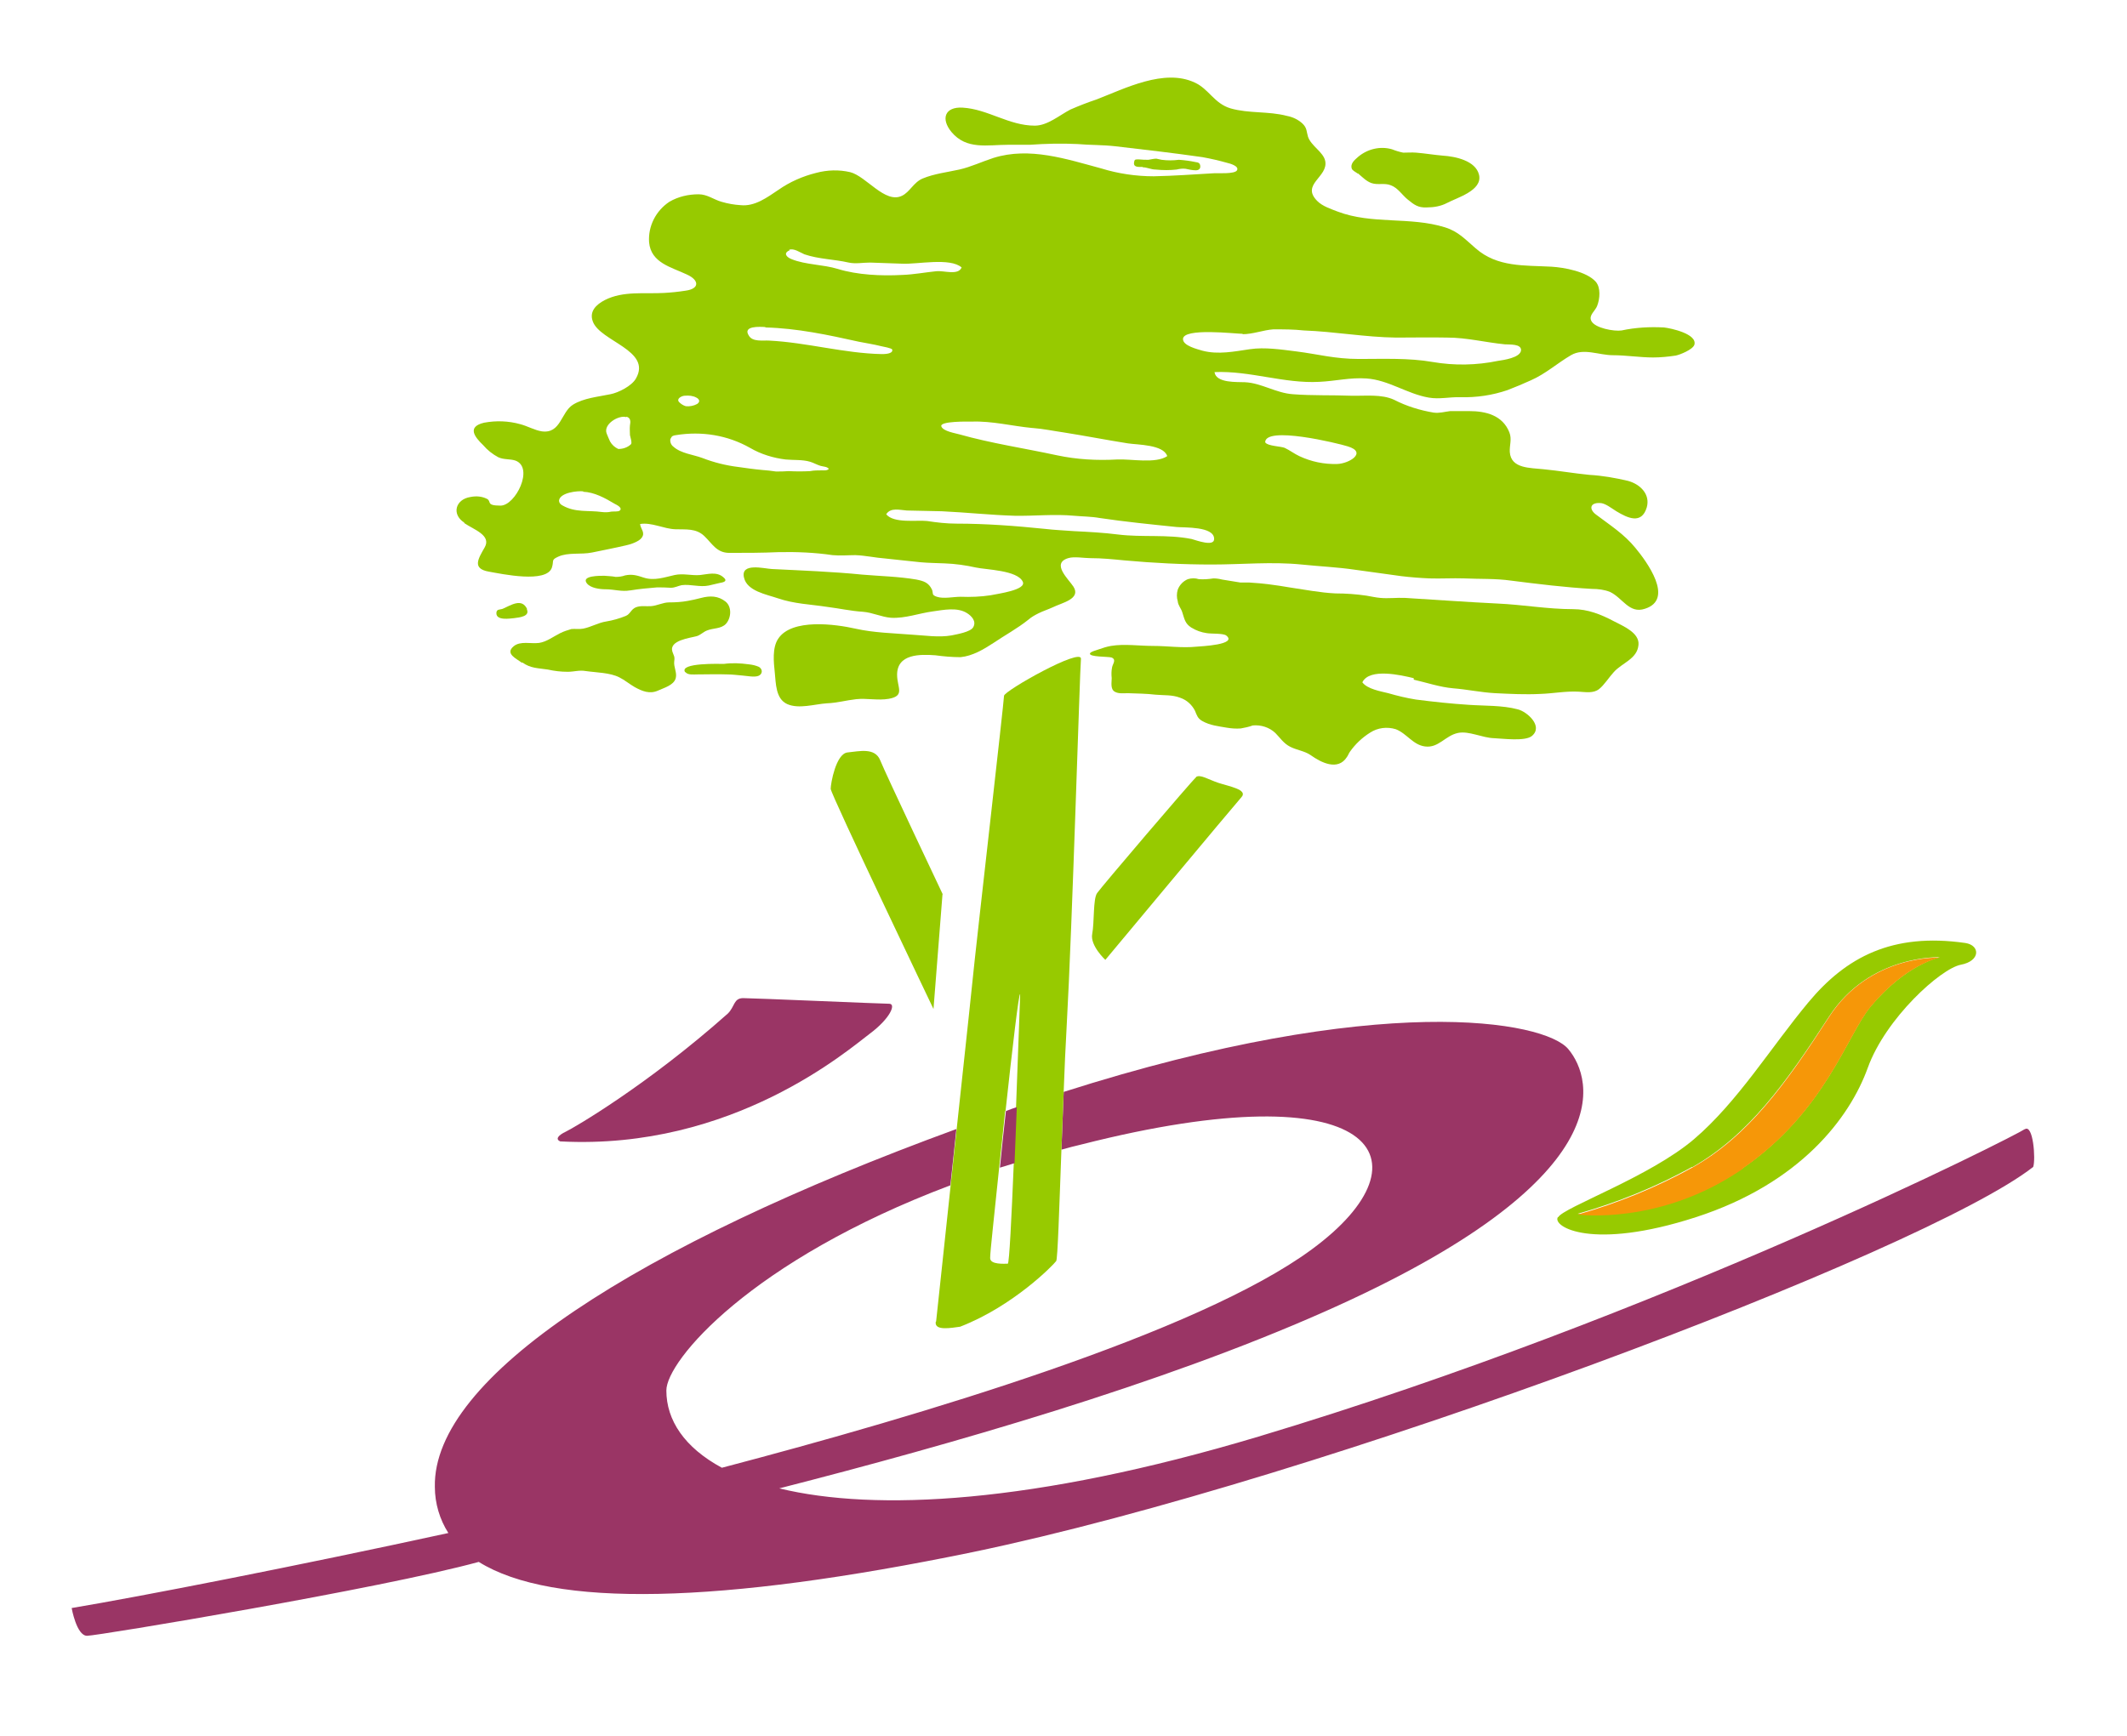
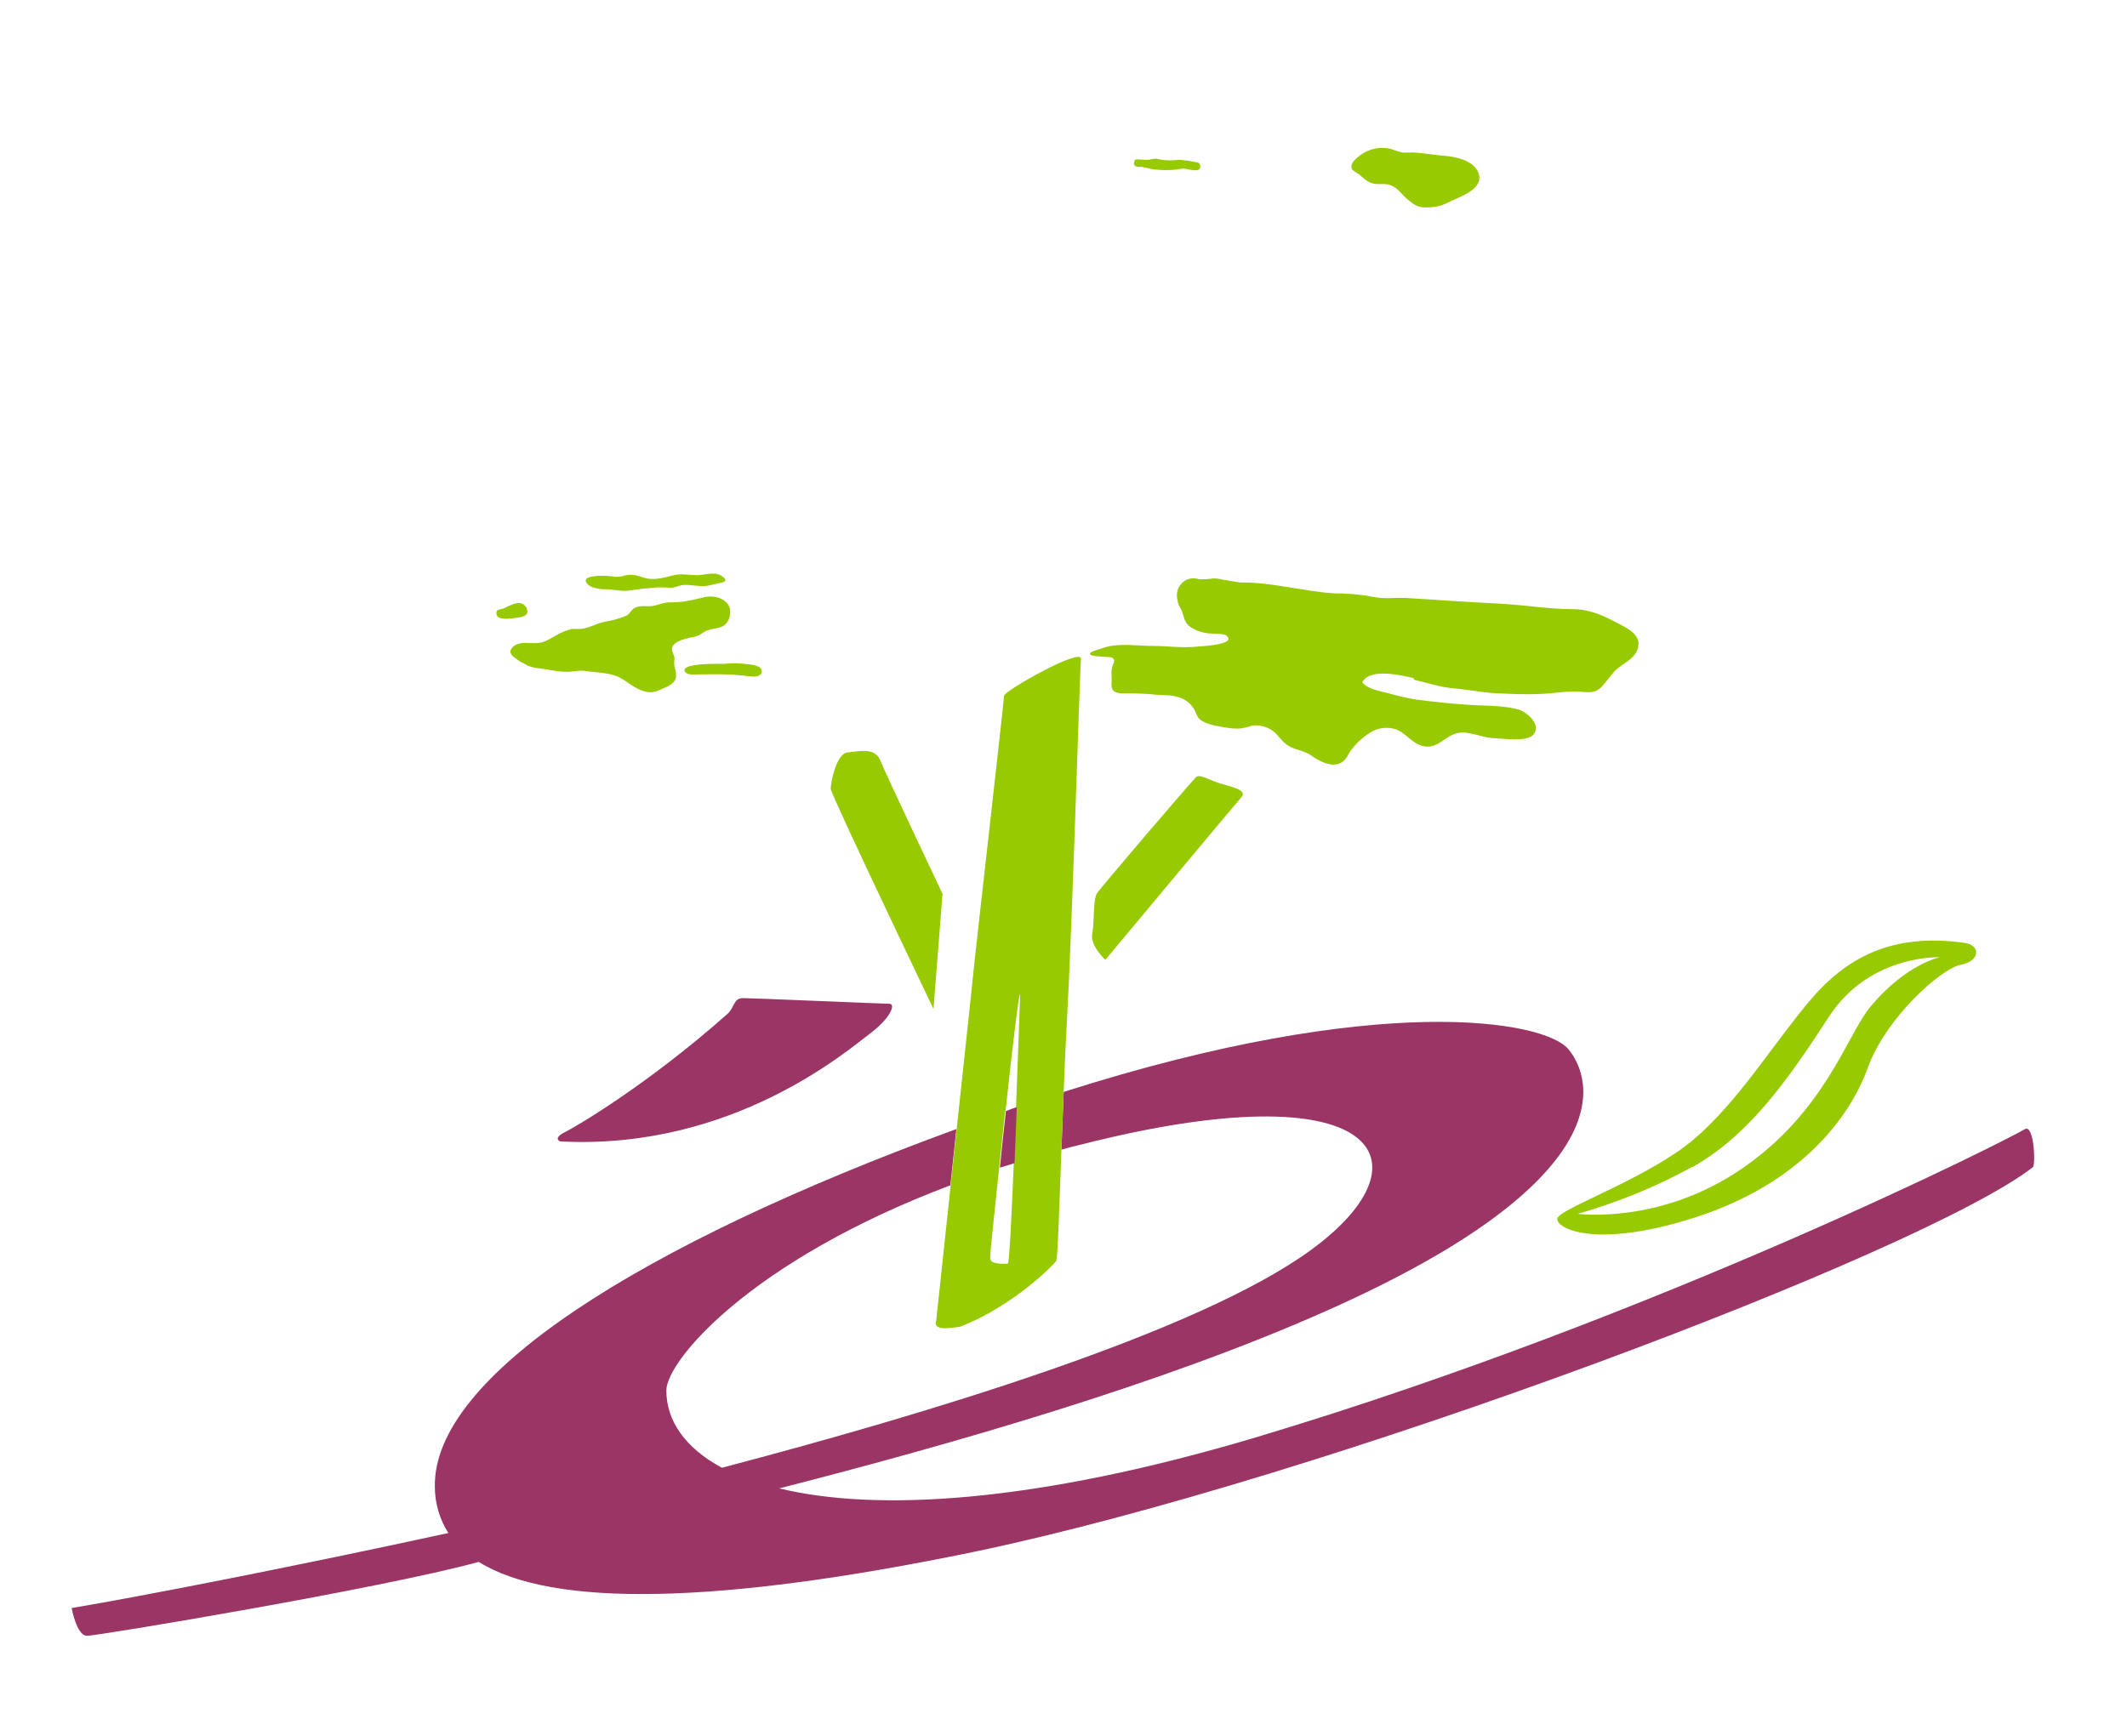
<svg xmlns="http://www.w3.org/2000/svg" id="Calque_1" version="1.1" viewBox="0 0 566.9 462.9">
  <g id="Calque_3">
    <path d="M182.8,108.3c1,0,2.1-.2,3-.6.9-.6.6-1.3-.2-1.7-1-.4-2.1-.6-3.1-.5-.8.1-2.3.8-1.4,1.7.5.5,1.1.9,1.8,1.1Z" fill="none" />
    <path d="M205,90.9c9.9.6,19.9,3.4,30,3.6.6,0,3.1,0,2.8-1.2-.1-.4-2.4-.8-2.9-.9-2-.5-4-.8-6-1.2-8.1-1.9-16.6-3.6-24.9-3.8-1.4,0-6.2-.4-4.4,2.3,1.1,1.7,3.8,1.2,5.4,1.3Z" fill="none" />
    <path d="M210.9,69.1c3.7,1.6,8.4,1.4,12.3,2.6,5.1,1.6,11.6,1.9,17.1,1.6,3.1-.2,6.2-.7,9.2-1,2-.2,5.8,1.2,6.7-1-3.1-2.7-11.8-.8-15.8-1-2.9-.2-5.7-.2-8.6-.3-1.9,0-3.8.4-5.7,0-3.9-.9-7.9-.8-11.8-2.2-1.2-.4-2.8-1.7-4.1-1.2-1.9.7-.8,1.9.5,2.4Z" fill="none" />
    <path d="M179.5,119.1c2,1.8,5.3,2.1,7.7,3,3.1,1.2,6.3,2,9.6,2.4,2.2.3,4.3.6,6.4.8,1.2.1,2.4.2,3.6.4,1.1,0,2.3,0,3.4-.1,1.9.1,3.8.1,5.7,0,1-.1,2.1-.1,3.1-.2.6,0,1.5,0,1.9-.4-.5-.6-1.6-.6-2.2-.8-1-.3-1.8-.8-2.8-1.1-2-.6-4.4-.4-6.5-.6-3.4-.4-6.6-1.5-9.5-3.1-6-3.3-13-4.4-19.7-3.3-.7.1-1.2.2-1.4.9-.2.8.1,1.6.8,2.1Z" fill="none" />
    <path d="M162.7,117.7c.5.9,1.2,1.6,2.2,2,1.3,0,2.5-.4,3.4-1.3.4-.5-.2-1.7-.3-2.4-.2-.9-.2-1.7,0-2.6.1-1,.2-2-.9-2.3-2.1-.5-6.2,2-5.2,4.4.3.6.6,1.4.9,2.1Z" fill="none" />
    <path d="M149.9,134.9c3.4,1.9,6.8,1.2,10.4,1.7.8,0,1.7,0,2.5-.1.5,0,1.9,0,2.3-.3.8-.7-.9-1.5-1.4-1.8-2.5-1.5-5.4-3.1-8.4-3.2-1.5,0-6.2.3-6.4,2.4,0,.7.4,1,1,1.4Z" fill="none" />
    <path d="M251,113.7c.5,1.3,3.8,1.8,4.8,2.1,8.5,2.4,17.3,3.7,26.1,5.6,5.2,1,10.6,1.4,15.9,1.1,3.7-.1,10.2,1.3,13.4-.9-1-3.1-8-3.1-10.5-3.4-5.7-.9-11.3-2-17-2.9-2.8-.4-5.6-1-8.4-1.2-5.4-.5-10.7-1.9-16.1-1.7-.8,0-8.7-.2-8.1,1.3Z" fill="none" />
    <path d="M342.4,119.4c1.3.6,2.6,1.6,3.9,2.2,3.1,1.5,6.6,2.2,10.1,2.1,3.2-.1,8.1-3,2.8-4.7-2.5-.8-22.2-5.6-22-1h.1c.4.8,4.2,1,5.1,1.4Z" fill="none" />
    <path d="M286.4,137.6c-5.4-.5-10.6.1-15.9,0-6.5-.2-12.9-.9-19.4-1.2-3.1-.1-6.2-.1-9.3-.2-1.9,0-4.3-.9-5.5,1,2,2.5,8.2,1.5,10.9,1.8,2.6.4,5.2.6,7.8.7,7.9,0,15.8.6,23.6,1.4,2.6.3,5.2.4,7.7.6,3.9.2,7.9.5,11.8.9,6.5.8,13.1-.2,19.6,1.2,1.4.3,6,2.1,6,0-.1-3.2-7.9-2.8-10-3.1-6.8-.8-13.8-1.4-20.5-2.4-2.2-.3-4.6-.4-6.9-.6Z" fill="none" />
    <path d="M320.4,93.5c4.2,1.1,8.5.3,12.6-.4,4-.6,8.4,0,12.5.6,5.6.7,10.9,2,16.6,2s13.3-.4,19.6.8c5.8,1,11.7.8,17.5-.3,1.3-.3,5.9-.8,6.1-2.8.2-1.9-3.1-1.5-4.3-1.6-5.1-.5-10.1-1.7-15.3-1.8-4.6,0-9.1.2-13.7,0-8.2-.2-16.3-1.6-24.6-1.9-2.7-.3-5.4-.4-8.1-.3-2.8.3-5.4,1.4-8.3,1.3-2,0-16-1.7-16,1.4,0,1.8,3.9,2.7,5.2,3.1Z" fill="none" />
    <path d="M268.7,336.9c.4,0,1-12.4,1.6-26.8-1.3.4-2.6.8-3.9,1.2-1.4,12.8-2.4,23.4-2.4,24.1,0,1.8,3.8,1.5,4.7,1.5Z" fill="none" />
    <path d="M255.9,353.7c-2.4.4-6.9,1.3-6.5-1.3.2-1.1,1.9-17.5,3.9-36.5-53.3,20.2-75.7,46.6-75.7,54.7s4.9,15.2,14.8,20.6c52.9-14,126.8-36,157.2-58.2,32.7-24,17.3-48-61.3-28-1.8.5-3.6.9-5.4,1.4-.5,16.2-.9,29.3-1.4,29.8-.7.9-11.5,12-25.6,17.4Z" fill="none" />
    <path d="M541.2,294c-1.5-.1-2.7-1.1-3.2-2.5-.6-1.5-1.4-3-2.4-4.4-1-1.1-1.7-2.4-1.9-3.9,0-.6-.2-1.3-.3-1.9,0-.3-.6-.6-1-1.5,0-.2-.1-.5-.1-.7,0-1.3.9-2,1-2.5.2-1,.7-1.9,1.4-2.6.8-.9.8-.9.8-2.2h0c0-.9-.1-1.8-.1-2.8,0-1.4.6-2.8,1.7-3.7.4-.3.8-.4.9-.5h0c0-.2,0-.3,0-.5,0-.4,0-.8,0-1.1,0-.9-.2-1.8-.2-2.9,0,0,0-.2,0-.2,0-.4,0-.8.1-1.3,0-.3,0-.5,0-.8v-.2c0-1.1-.8-2.1-1.9-2.5-.5-.1-1.3-.1-2.1-.2-1,0-1.8-.7-2.3-1.6-.3-.8-.4-1.7-.6-2h0c-.1,0-.2.1-.3.2-.8.7-1.3,1.5-1.5,2.5,0,.7.8,1.5,1.4,2.6.2.4.3.8.3,1.2,0,.5-.3,1.1-.7,1.4-.3.2-.5.5-.7.9-.3.5,0,1.9-.3,3.1-.2.5-.4,1-.5,1.6h0c0,.2.3.5.4,1.4,0,0,0,0,0,.1,0,1-.6,1.9-1.5,2.4-.6.4-1.1.9-1.6,1.4-.3.5-.5,1-.5,1.6,0,.4,0,.8.1,1.2,0,.3.1.7.1,1,0,.5-.2,1-.6,1.2-.3.2-.7.5-1,.8-.9.8-1.4,2.2-2.2,3.5-1.2,1.6-2.9,2.3-3.8,3.4-.3.3-.5.8-.9,1.2-.4.5-1,.9-1.6.9-.4,0-.9-.1-1.2-.4-.9-.7-1-1.3-1.2-1.4-.3,0-.5-.2-.8-.2-.4,0-.8-.1-1.2-.2-1-.4-2.1-.6-3.2-.7-.5,0-1.1.1-1.5.5-.5.3-.7,1.2-1.5,2-.6.5-1.4.7-2.1.7-1.1.3-1.4.5-1.8,1.5,0,.2,0,.3,0,.5v.4c0,.3,0,.5,0,.8-.3.8-.8,1.1-.8,1.3,0,0,0,.2,0,.3,0,.6.4,1,1,1.1h0c.4,0,1.5-.7,2.6-1.1.8-.3,1.4-.9,2.5-1.4.6-.2,1.2-.3,1.8-.3.7,0,1.4,0,2.1.3,2,.6,3.3,2,4.4,1.9.4,0,.9-.1,1.2-.4.7-.4,1.3-1.3,2.6-1.6.2,0,.5,0,.7,0,.6,0,1,0,1.3,0,.3,0,.5,0,.8-.2,1.7-.7,3.1-1.8,5.1-1.8.7,0,1.3.1,1.9.3,2.4.8,3.2,2.8,4.4,4.3.8.8,1.4,1.9,1.6,3,0,1.1.2,2.2.4,3.3.5,1,.9,1.1,1.6,1.2,1.1-.1,2.3-.5,3.3-1,.6-.2,1.8-.7,2.9-1.2s1.9-1.4,1.8-1.5c0-.2,0-.3-.2-.4-.2-.4-1.8-.4-3-.5Z" fill="none" />
    <path d="M270.9,295.2c.6-15.8,1.1-30.1,1.1-30.1-.3-.9-2.1,14.5-3.9,31.1l1.6-.6c.4-.1.8-.3,1.2-.4Z" fill="none" />
    <path d="M149.4,304.3c46,2.4,76.9-24.6,82.4-28.7s7.1-8,5.2-8-36.3-1.5-38.9-1.5-2.2,2.2-4.1,4.1c-21.6,19.2-41.1,30.5-43.2,31.5s-2.8,2-1.5,2.6Z" fill="#9a3565" />
    <path d="M539.7,301c-2.3,1.7-96.7,49.7-204.3,82-60.1,18-102.2,20-127.7,13.8,45.7-11.7,101.6-27.7,145.3-47.1,79.7-35.3,71.7-62,65-70-6.3-7.6-50.2-15.5-134.5,11.4-.2,5.2-.4,10.4-.6,15.4,1.8-.5,3.6-1,5.4-1.4,78.7-20,94,4,61.3,28-30.3,22.3-104.3,44.3-157.2,58.2-10-5.4-14.8-12.7-14.8-20.6s22.4-34.6,75.7-54.7c.5-4.9,1.1-10,1.6-15-85,31.1-139.6,66.1-139,95.4,0,4.4,1.3,8.7,3.6,12.3-40.9,8.9-81.9,16.9-100.4,20,0,0,1.3,7.4,4.1,7.4s78.5-12.6,104.4-19.7c19.7,12.3,64.2,11.3,131.6-2.6,93.3-19.4,253.7-80,282.7-102.7.7-2,0-11.7-2.3-10Z" fill="#9a3565" />
    <path d="M415.2,324.5c-1.5,2.5,9,9,36.8,0s41-26.5,45.8-39.8,19.5-26.5,24.8-27.5,5.2-5.2,1.2-5.8c-19.5-2.8-31.8,3.8-41.8,15.8s-18.8,26.5-30.5,36.5-34.8,18.2-36.2,20.8ZM451,311.2c15-8.5,25-22.5,36.5-40.2,10.8-16.6,29.5-15.8,29.5-15.8,0,0-9,1.8-18.5,13.2-6.2,7.5-12,27.8-34,43s-44,12.2-44,12.2c10.6-3,20.9-7.2,30.5-12.5Z" fill="#97ca00" />
-     <path d="M464.5,311.5c22-15.2,27.8-35.5,34-43,9.5-11.5,18.5-13.2,18.5-13.2,0,0-18.7-.9-29.5,15.8-11.5,17.8-21.5,31.8-36.5,40.2-9.6,5.3-19.9,9.5-30.5,12.5,0,0,22,3,44-12.2Z" fill="#f69708" />
    <path d="M251.3,238.5s-15.3-32.3-16.7-35.8-5.6-2.4-8.7-2.1-4.5,8.3-4.5,9.7,27.4,58.7,27.4,58.7l2.4-30.6Z" fill="#97ca00" />
    <path d="M318.8,207.2c-1.1.9-25.3,29.3-26.4,30.9s-.7,7.8-1.3,10.9,3.5,6.9,3.5,6.9c0,0,34.5-41.4,36.3-43.4s-3.5-2.9-6.2-3.8-4.9-2.4-6-1.5Z" fill="#97ca00" />
    <path d="M249.4,352.4c-.4,2.5,4.2,1.6,6.5,1.3,14.2-5.5,24.9-16.5,25.6-17.5.4-.5.8-13.6,1.4-29.8.2-4.9.4-10.1.6-15.4.2-6,.5-11.9.8-17.5,1.5-26.7,3.5-94.9,3.8-97.8.4-3.3-20.5,8.5-20.5,9.8s-7.1,63.6-7.8,70.3c-.3,3.1-2.5,23.7-4.8,45-.5,5-1.1,10.1-1.6,15-2,19-3.8,35.4-3.9,36.5ZM268,296.2c1.8-16.6,3.6-32,3.9-31.1,0,0-.5,14.3-1.1,30.1-.2,4.9-.4,10-.6,14.9-.6,14.5-1.2,26.8-1.6,26.8-.9,0-4.7.3-4.7-1.5s1.1-11.3,2.4-24.1c.5-4.9,1.1-10,1.6-15.1Z" fill="#97ca00" />
    <path d="M139.2,176.6c2.2,1.6,4.2,1.5,6.8,1.9,1.8.4,3.5.6,5.3.6,1.7,0,3.1-.5,4.8-.2,2.7.4,6.5.4,9,1.7,1.4.7,2.7,1.8,4.1,2.6,2,1.1,4,1.9,6.2.9,1.5-.7,4.2-1.4,4.7-3.3.4-1.5-.6-3-.4-4.5.2-1.3-.1-1.4-.5-2.6-.9-3,4.7-3.6,6.5-4.1,1-.3,1.7-1.1,2.7-1.5,1.7-.7,3.8-.4,5.1-1.8,1.4-1.6,1.6-4.5-.1-5.9-2-1.6-4.2-1.6-6.5-1-1.2.3-2.4.6-3.6.8-1.6.3-3.3.4-5,.4-1.6,0-3.2.9-4.8,1-1.3.1-2.7-.2-4,.3s-1.5,1.8-2.7,2.3c-1.7.7-3.5,1.2-5.3,1.5-2,.3-4,1.5-6.1,1.9-1.1.2-2,0-3.1.1-1,.3-2,.6-3,1.1-1.8.9-3.6,2.3-5.6,2.6-2.2.3-5-.6-6.8.9-2.4,2,.8,3.3,2.2,4.4Z" fill="#97ca00" />
    <path d="M182.7,179.2c.6.8,2.2.6,3.1.6,2.7,0,5.3-.1,8.1,0,1.3,0,2.7.2,4,.3s3.1.5,4.2.1,1.3-1.7.2-2.4c-.9-.4-1.8-.6-2.8-.7-2.2-.3-4.4-.4-6.6-.1-.7,0-12-.4-10.3,2.2Z" fill="#97ca00" />
    <path d="M140.5,162.4c-1.4-3.1-4.4-1-6.5-.1-.8.3-1.7,0-1.7,1.2,0,2,3.6,1.4,4.7,1.3,1.6-.2,4.3-.5,3.4-2.4Z" fill="#97ca00" />
    <path d="M168,157.4c2.4-.4,4.7-.6,7.1-.8,1.2,0,2.5,0,3.7.1,1.1,0,1.9-.5,2.9-.7,2.4-.3,4.8.6,7.2.1,1-.2,2-.5,3-.7,1.3-.2,2-.6.9-1.5-1.8-1.6-4.2-.8-6.2-.6-2.3.2-4.5-.5-6.8,0-2.7.6-5.4,1.6-8.2.7-1.8-.6-3.1-1-5-.6-.8.3-1.7.4-2.5.4-1-.2-2-.2-3-.3-1,0-6.3-.1-4.7,2,1,1.3,3.5,1.6,5,1.6,2.3,0,4.3.7,6.5.3Z" fill="#97ca00" />
    <path d="M361.9,46.2c1.1.9,2.2,2.1,3.6,2.6,1.7.6,3.5-.1,5.2.6,1.9.7,3,2.6,4.5,3.8,1.7,1.4,2.8,2.2,5,2.1,1.9,0,3.8-.3,5.5-1.2,2.6-1.4,9.5-3.3,8.5-7.5-.9-3.8-6.4-4.9-9.6-5.1-2.4-.2-4.7-.6-7.1-.8-1.2-.1-2.4,0-3.5,0-1-.2-2-.5-3-.9-3.1-.9-6.5-.1-9,2-.9.8-2.2,1.8-1.7,3.2.2.5,1.1.9,1.6,1.3Z" fill="#97ca00" />
    <path d="M304.6,44.6c1.1,0,2.2.6,3.4.6,1.9.2,3.8.2,5.6,0,.8-.2,1.6-.3,2.4-.2.9.2,1.8.4,2.7.4.8,0,1.3-.4,1.2-1.2s-.6-.9-1.3-1c-1.4-.3-2.9-.5-4.4-.6-1.5.2-3.1.2-4.6,0-.5-.1-.9-.2-1.4-.3-.7,0-1.4.2-2.1.3-.8,0-1.6,0-2.5-.1-.8,0-1.2-.1-1.3.6-.4,1.6,1.2,1.4,2.2,1.4Z" fill="#97ca00" />
    <path d="M376.8,181.2c3.5.8,7,2,10.5,2.3,3.8.3,7.4,1.1,11.2,1.3,4,.2,8.1.4,12,.2,3.4-.1,6.8-.8,10.3-.6,1.8.1,3.9.5,5.4-.7,1.3-1,2.7-3.2,3.9-4.5,2.2-2.5,6.3-3.5,6.6-7.3.3-3.2-4.1-5-6.6-6.3-3.4-1.8-6.9-3.2-10.8-3.2-6.9,0-13.4-1.2-20.2-1.5-8.2-.4-16.4-1-24.6-1.5-2.2-.1-4.5.2-6.6,0-1.2-.1-2.5-.4-3.7-.6-2.7-.4-5.5-.6-8.3-.6-4.1-.2-8.1-1-12.2-1.6-3.5-.6-7.1-1.1-10.7-1.3-.8,0-1.6,0-2.4,0-1.6-.3-3.3-.5-4.9-.8-.8-.2-1.5-.3-2.3-.3-1.3.2-2.6.3-3.9.2-.9-.3-1.9-.3-2.9,0-1.2.5-2.2,1.5-2.7,2.8-.3,1-.3,2.1,0,3.1.1,1.1.9,1.9,1.2,2.9.6,1.8.7,3,2.4,4.1,1.3.8,2.7,1.3,4.2,1.5,1.2.2,4.2,0,5.1.6,3.2,2.5-6.9,2.9-7.9,3-3.9.4-7.7-.2-11.6-.2-3.7,0-7.6-.6-11.2,0-1.1.2-2.1.5-3.2.9-.5.2-2.2.6-2.4,1.1-.3,1,5,.8,5.8,1.1,1.3.6.3,1.6.1,2.6-.2,1-.2,1.9-.1,2.9,0,1.1-.4,2.9.8,3.6,1,.6,2.4.4,3.5.4,2.5.1,4.9.1,7.4.4,2.3.2,4.4,0,6.5.8,1.8.6,3.2,1.9,4,3.5.5,1.2.7,2,1.9,2.7,2.1,1.2,4.3,1.4,6.6,1.8,1.2.2,2.4.3,3.7.2,1.1-.2,2.1-.4,3.2-.8,2.2-.2,4.4.5,6,2,1.3,1.3,2.2,2.8,4,3.7s3.8,1.1,5.4,2.2c2.8,2,7.3,4.3,9.7.5.3-.4.5-1,.8-1.4,1.4-2,3.3-3.8,5.4-5.1,2-1.3,4.5-1.6,6.8-.9,2.9,1.1,4.6,4.2,7.8,4.6,3.6.5,5.4-2.9,8.8-3.6,2.9-.6,6.4,1.3,9.6,1.4,2.4.1,8.3.9,10.1-.6,3.1-2.6-1.3-6.5-3.8-7.1-4.1-1.1-8.9-.9-13.1-1.2-4.7-.3-9.3-.8-14-1.4-2.5-.4-5-1-7.4-1.7-2-.5-5.6-1.1-6.9-2.9,1.9-3.9,10.4-1.9,13.7-1.1Z" fill="#97ca00" />
-     <path d="M123.8,139.5c2.5,1.7,7.2,3.2,5.4,6.4-1.7,3-3.5,5.7,1.1,6.5,3.4.6,15.4,3.2,16.8-1.1.6-1.9-.3-2,1.7-2.9,2.6-1.2,6.1-.5,9-1.1s6-1.2,9-1.9c1.1-.2,3.5-1,4.2-2,1.1-1.4-.3-2.4-.4-3.7,3.1-.5,6.3,1.3,9.4,1.4,2.8.1,5.5-.3,7.7,1.8s3.3,4.5,6.7,4.5c4.4,0,8.7,0,13.1-.2,4.8-.1,9.7.1,14.4.8,2.1.2,4.1,0,6.1,0,2.7.1,5.3.7,8,.9,3.1.3,6.2.7,9.4,1,2.2.2,4.3.2,6.4.3,2.8.1,5.6.5,8.3,1.1,2.7.6,11.1.7,12.5,3.8,1,2.2-6.7,3.2-8.6,3.6-2.6.4-5.3.5-8,.4-1.9,0-4.5.6-6.3,0-1.5-.5-.9-.9-1.3-1.9-.9-1.9-2.2-2.3-4.2-2.7-4.7-.8-9.6-.9-14.3-1.3-8-.8-16.2-1.1-24.2-1.5-2-.1-8.4-1.8-7.4,2.3.8,3.6,6.1,4.5,9,5.5,4.4,1.5,8.6,1.6,13.2,2.3,3.2.4,6.3,1.1,9.5,1.3,2.6.2,4.9,1.4,7.5,1.6,3.8.2,7.4-1.2,11.1-1.7,2.9-.4,6.6-1.2,9.2.5,1.1.7,2.5,2.1,1.6,3.7-.7,1.3-4.4,1.9-5.8,2.2-3.4.6-7.1,0-10.6-.2-5-.4-10.1-.5-15-1.6-5.3-1.2-17-2.8-20.6,2.7-1.6,2.4-1.2,6.2-.9,9s.2,7,3.3,8.4,7.4,0,10.6-.2c2.7-.1,5.1-.8,7.8-1.1,2.9-.3,5.8.4,8.7-.1,4.4-.8,2.2-3,2.2-6.4,0-5.6,6.1-5.5,10.2-5.2,2.2.3,4.5.5,6.7.5,3.2-.3,6.2-2.1,8.8-3.8,3.1-2.1,6.3-3.8,9.3-6.2.8-.7,1.7-1.2,2.7-1.7,1.2-.6,2.5-1,3.8-1.6,2.4-1.2,7.6-2.2,5.5-5.5-1.3-2-6-6.2-1.4-7.6,1.6-.5,4.2,0,5.9,0,3.1,0,6,.3,9.1.6,7.7.7,15.6,1.1,23.3,1.1,8,0,15.9-.8,23.9,0,4.8.5,9.6.7,14.3,1.4,4.1.6,8.2,1.1,12.3,1.7,2.5.3,5,.5,7.5.6,3,.1,6.1-.1,9.2,0,4.2.2,8.4,0,12.6.6,7.1.9,14.4,1.8,21.5,2.2,1.6,0,3.3.2,4.8.8,3.4,1.6,5.1,5.9,9.3,4.5,8-2.5.4-12.7-2.5-16.2-3-3.7-6.8-6.1-10.5-8.9-1.9-1.4-1.7-3.2,1-3.1,1.4,0,3.1,1.4,4.4,2.2,3,1.8,6.7,3.6,8.1-1,1-3.5-1.7-6.2-5-7.1-3.4-.8-6.8-1.4-10.3-1.6-4.1-.4-8.1-1.1-12.2-1.5-3.5-.4-8.7-.1-9-4.6-.1-1.8.6-3.4-.1-5.2-1.8-4.6-6.3-5.7-10.7-5.7-1.7,0-3.4,0-5.1,0-1.6.2-2.8.6-4.4.4-3.6-.6-7.2-1.7-10.5-3.4-3.4-1.6-7.8-1-11.5-1.1-5.1-.2-10.3,0-15.5-.4-4.5-.3-8.4-3-12.8-3.2-2-.1-7.7.3-8.1-2.7,9.5-.4,18.5,3.1,27.9,2.6,4.4-.2,8.2-1.2,12.6-.9,5.9.4,10.8,4.1,16.6,5.1,2.9.5,5.5-.2,8.4-.1,4.3.1,8.5-.5,12.6-1.9,2.1-.8,4.2-1.7,6.2-2.6,3.9-1.7,7.1-4.6,10.7-6.7,3.4-2,7.4,0,11.2,0,3.5,0,7.2.6,10.7.6,2,0,4-.2,6-.5,1.1-.2,4.6-1.6,5-2.9.8-2.9-6.3-4.4-8.1-4.6-3.8-.2-7.6,0-11.3.8-1.9.3-7.2-.6-8.1-2.6-.7-1.5,1.1-2.6,1.6-4,.7-1.8,1-4.8-.4-6.4-2.4-2.7-8.4-3.8-11.8-4-7.2-.4-14.4.2-20.2-4.9-2.7-2.3-4.6-4.5-8.2-5.6-9.3-2.9-19.4-.7-28.6-4.2-1.8-.7-4-1.4-5.4-2.8-4.5-4.5,3-6.4,2.1-10.7-.5-2.4-3.8-4-4.6-6.5-.4-1.3-.2-2.3-1.5-3.5-1.1-1-2.5-1.7-4.1-2-4.9-1.3-10.1-.6-15-2-4.4-1.3-5.8-5.2-9.6-6.9-8.1-3.8-18.6,1.6-26.1,4.5-2.4.8-4.7,1.7-7,2.7-2.9,1.5-6.1,4.3-9.5,4.3-6.9,0-12.5-4.4-19.2-4.8-4.8-.3-5.9,3-3,6.5,4,4.8,9.6,3.4,15.1,3.4,1.9,0,3.9,0,5.8,0,4.2-.3,8.4-.4,12.6-.2,3.4.3,6.7.2,10.2.6,7.8.9,15.5,1.8,23.2,2.9,2.2.4,4.4.9,6.5,1.5.9.2,3.3.9,2.7,2s-5.4.7-6.3.8c-5.3.3-10.6.7-15.9.8-4.7,0-9.5-.7-14-2.1-9.3-2.5-19.1-5.8-28.7-2.8-3.1,1-6,2.4-9.1,3.1s-6.7,1.1-9.8,2.4c-2.4,1-3.4,3.6-5.5,4.6-4.5,2.2-9.5-5.2-13.8-6.3-3-.7-6.1-.6-9.1.2-3.6.9-7,2.4-10,4.5-3,2-6.3,4.5-10.1,4.1-1.7-.1-3.4-.4-5.1-.9-2.1-.6-3.8-2-6.1-2-2.7,0-5.4.6-7.8,2-3.6,2.4-5.7,6.5-5.4,10.8.5,5.5,5.9,6.6,10.1,8.6,3.3,1.5,3.4,3.8-.4,4.3-1.9.3-3.8.5-5.7.6-5.2.3-10.9-.6-15.8,1.9-2.3,1.2-4.2,3-3.2,5.7,1.9,5.3,15.8,7.7,11.5,15.2-1.1,2-4.7,3.8-6.8,4.2-3.3.7-7.1,1-10,2.8-3.2,2-3.2,7.8-8.3,7.1-1.9-.3-3.8-1.4-5.7-1.9-3.2-.9-6.5-1-9.7-.4-4.6,1.1-2.5,3.8-.2,6,1.1,1.3,2.5,2.4,4,3.2,1.5.7,3.1.4,4.6.9,5,1.9,0,12-4,12s-2.3-1.1-3.6-1.8c-1.4-.7-2.9-.8-4.4-.5-4,.6-5.1,4.6-1.7,6.8ZM359.2,119c5.3,1.6.4,4.6-2.8,4.7-3.5.1-6.9-.6-10.1-2.1-1.3-.6-2.6-1.6-3.9-2.2-.9-.4-4.6-.5-5.1-1.4h-.1c-.2-4.6,19.5.2,22,1ZM331.1,89.1c2.9,0,5.5-1.1,8.3-1.3,2.7,0,5.4,0,8.1.3,8.2.3,16.4,1.8,24.6,1.9,4.6,0,9.1-.1,13.7,0,5.1,0,10.2,1.3,15.3,1.8,1.2.1,4.4-.2,4.3,1.6-.2,2-4.8,2.6-6.1,2.8-5.8,1.2-11.7,1.3-17.5.3-6.3-1.1-13.1-.8-19.6-.8s-11-1.3-16.6-2c-4-.5-8.5-1.2-12.5-.6-4.1.6-8.4,1.5-12.6.4-1.3-.4-5.2-1.3-5.2-3.1,0-3.1,14-1.4,16-1.4h0ZM323.6,143.7c0,2.1-4.6.4-6,0-6.5-1.3-13.1-.4-19.6-1.2-3.9-.5-7.8-.7-11.8-.9-2.6-.2-5.2-.3-7.7-.6-7.8-.8-15.7-1.4-23.6-1.4-2.6,0-5.2-.3-7.8-.7-2.7-.3-8.9.7-10.9-1.8,1.2-1.9,3.7-1.1,5.5-1,3.1.1,6.2.1,9.3.2,6.5.3,12.9,1,19.4,1.2,5.4.1,10.5-.5,15.9,0,2.2.2,4.6.2,6.8.6,6.7,1,13.7,1.7,20.5,2.4,2.1.2,9.9-.2,10,3.1h0ZM275.2,114.1c2.8.2,5.6.8,8.4,1.2,5.7.9,11.3,2,17,2.9,2.6.4,9.5.3,10.5,3.4-3.1,2.1-9.7.7-13.4.9-5.3.3-10.7,0-15.9-1.1-8.8-1.9-17.6-3.2-26.1-5.6-1-.3-4.3-.8-4.8-2.1-.6-1.5,7.4-1.3,8.1-1.3,5.4-.2,10.8,1.2,16.1,1.7h0ZM210.3,66.6c1.3-.5,2.9.7,4.1,1.2,3.8,1.3,7.9,1.3,11.8,2.2,1.9.4,3.7,0,5.7,0,2.9.1,5.7.2,8.6.3,4,.2,12.7-1.7,15.8,1-.9,2.2-4.7.8-6.7,1-3,.3-6.1.9-9.2,1-5.5.3-11.9,0-17.1-1.6-3.9-1.2-8.6-1.1-12.3-2.6-1.3-.5-2.4-1.6-.5-2.4h0ZM204,87.3c8.4.2,16.8,2,24.9,3.8,2,.4,4,.7,6,1.2.4.1,2.8.5,2.9.9.3,1.2-2.2,1.2-2.8,1.2-10-.2-20-3.1-30-3.6-1.7-.1-4.4.4-5.4-1.3-1.8-2.7,3-2.4,4.4-2.3ZM182.5,105.5c1.1-.1,2.2,0,3.1.5.8.4,1.1,1.1.2,1.7-.9.5-2,.7-3,.6-.7-.2-1.3-.6-1.8-1.1-.8-.9.6-1.6,1.4-1.7ZM178.8,116.9c.2-.7.7-.8,1.4-.9,6.8-1.1,13.7,0,19.7,3.4,2.9,1.7,6.2,2.7,9.5,3.1,2.1.2,4.5,0,6.5.6,1,.3,1.8.8,2.8,1.1.7.2,1.8.2,2.2.8-.4.5-1.3.4-1.9.4-1,0-2.1,0-3.1.2-1.9.1-3.8.1-5.7,0-1.1.1-2.3.1-3.4.1-1.2-.2-2.4-.3-3.6-.4-2.2-.2-4.3-.5-6.4-.8-3.3-.4-6.5-1.2-9.6-2.4-2.4-.9-5.7-1.2-7.7-3-.7-.5-1-1.4-.8-2.2ZM167,111.1c1.1.3,1.1,1.3.9,2.3-.1.9,0,1.7,0,2.6.1.6.6,1.9.3,2.4-.9.9-2.2,1.3-3.4,1.3-.9-.4-1.7-1.1-2.2-2-.3-.6-.6-1.4-.9-2.1-1-2.5,3.2-5,5.2-4.4ZM155.4,131.1c3,.1,5.9,1.7,8.4,3.2.6.3,2.2,1.1,1.4,1.8-.4.4-1.8.2-2.3.3-.8.2-1.7.2-2.5.1-3.6-.5-7,.2-10.4-1.7-.6-.3-1-.7-1-1.4.3-2.1,5-2.6,6.5-2.4h0Z" fill="#97ca00" />
    <path d="M270.9,295.2c-.4.1-.8.3-1.2.4l-1.6.6c-.6,5.1-1.1,10.2-1.6,15.1,1.3-.4,2.6-.8,3.9-1.2.2-4.9.4-9.9.6-14.9Z" fill="#9a3565" />
  </g>
</svg>